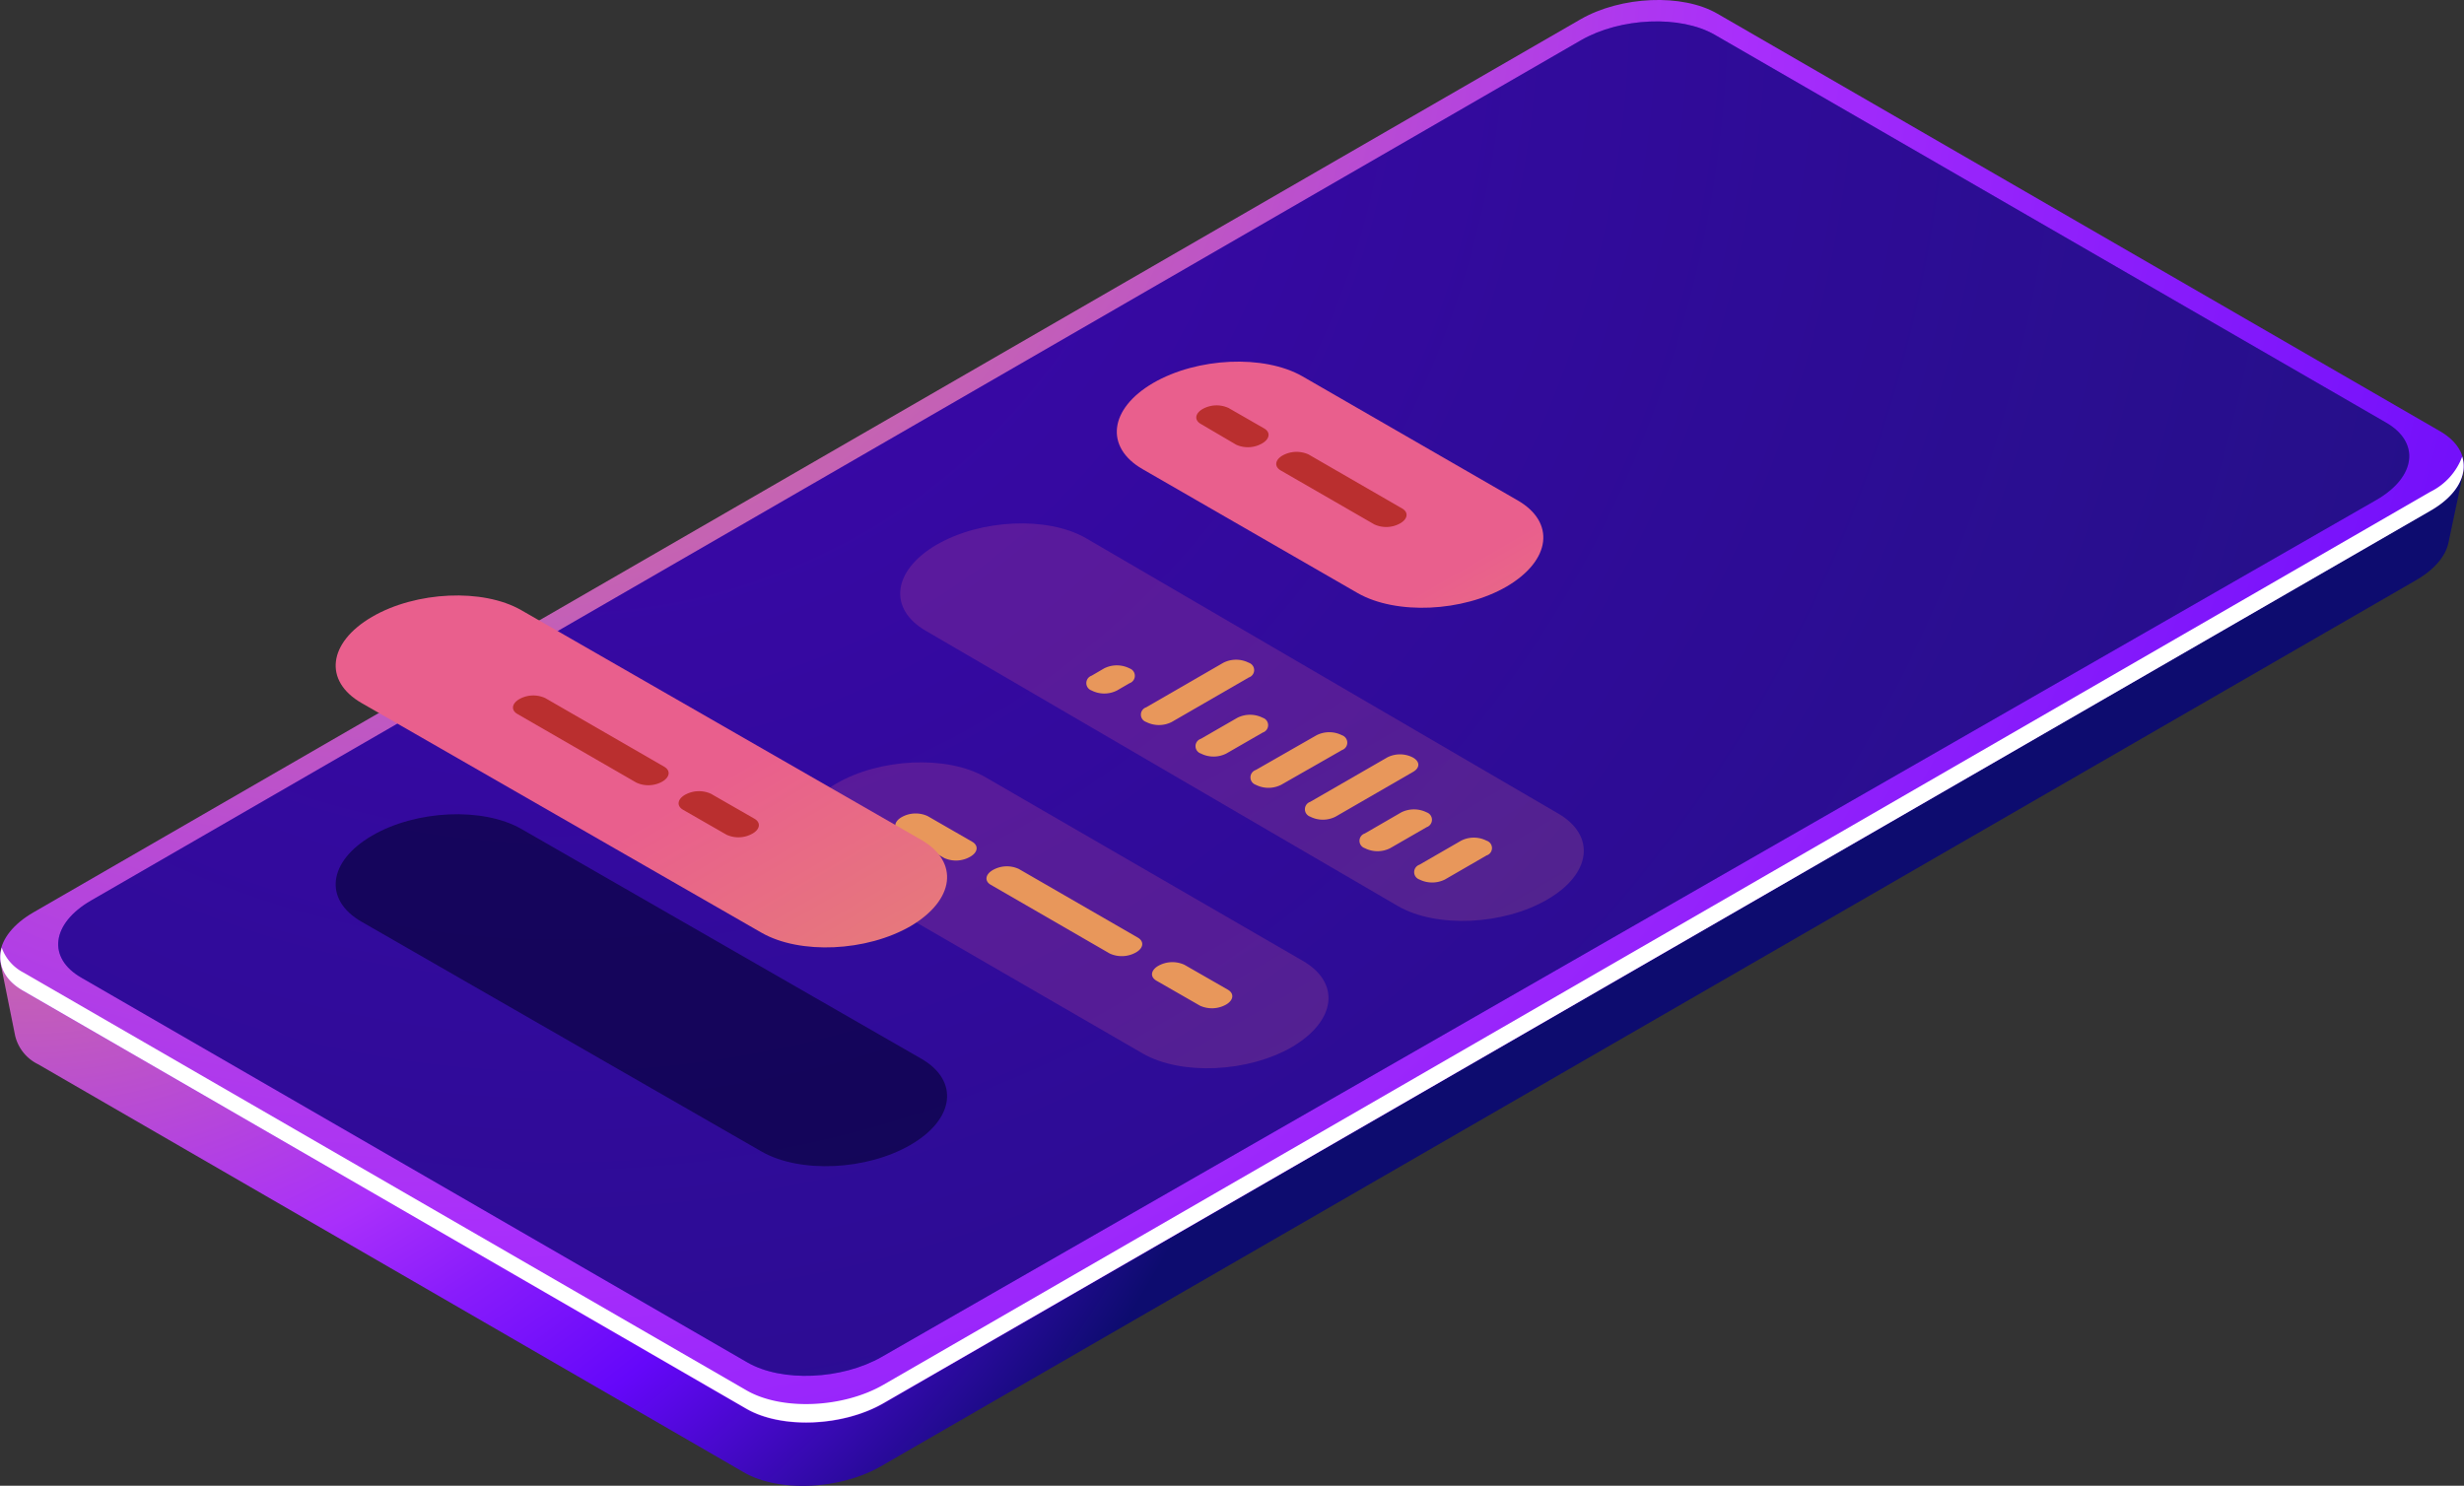
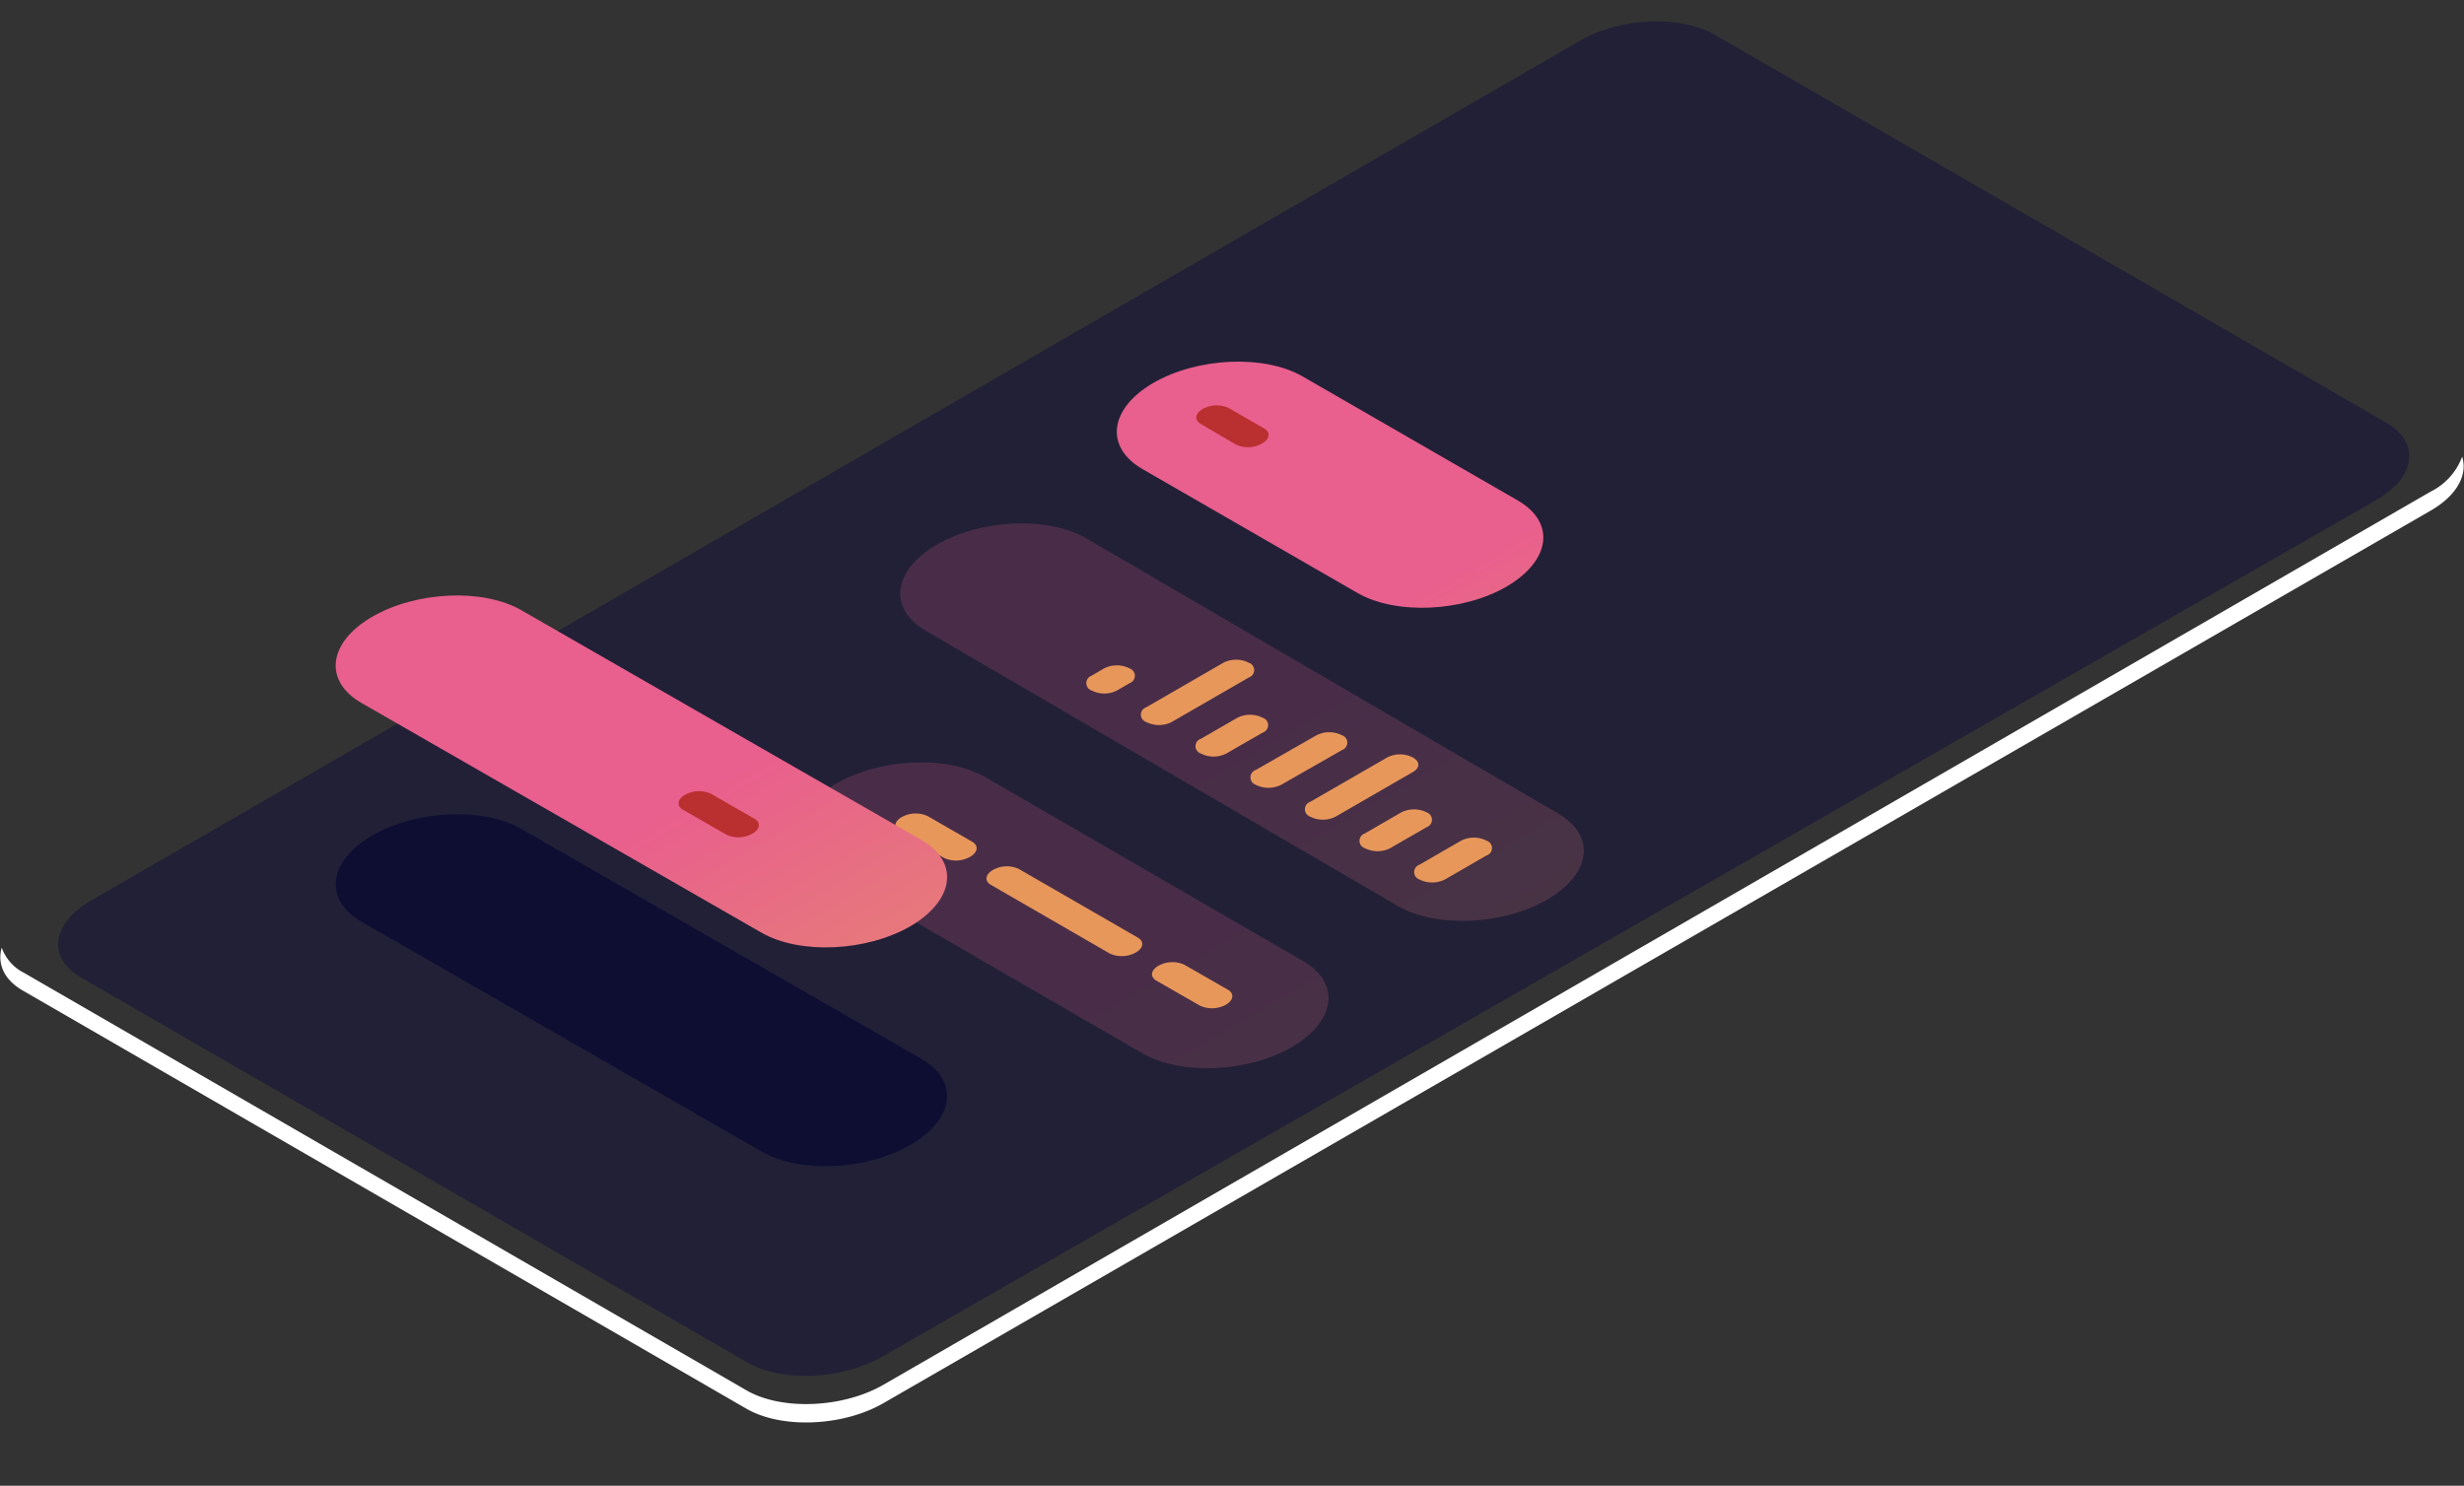
<svg xmlns="http://www.w3.org/2000/svg" xmlns:xlink="http://www.w3.org/1999/xlink" data-name="—ÎÓÈ_1" viewBox="0 0 283.72 171.11">
  <rect x="0" y="0" width="283.72" height="171.11" fill="#333333" stroke="none" />
  <defs>
    <style>.cls-1{fill:url(#c);}.cls-2{fill:url(#b);}.cls-3{fill:url(#g);}.cls-4{fill:#06033e;opacity:0.4;}.cls-5{opacity:0.2;}.cls-6{fill:url(#a);}.cls-7{fill:#e8975b;}.cls-8{fill:url(#f);}.cls-9{fill:url(#e);}.cls-10{fill:#fff;}.cls-11{fill:url(#d);}.cls-12{opacity:0.6;}.cls-13{fill:#020230;}.cls-14{fill:#ba2f2f;}</style>
    <radialGradient id="c" cx="260.47" cy="224.57" r="278.28" gradientUnits="userSpaceOnUse">
      <stop stop-color="#e39a65" offset="0" />
      <stop stop-color="#a92ffb" offset=".28" />
      <stop stop-color="#891cfb" offset=".33" />
      <stop stop-color="#6507fa" offset=".4" />
      <stop stop-color="#0d0c6f" offset=".54" />
    </radialGradient>
    <radialGradient id="b" cx="307.57" cy="143.71" r="367.34" gradientUnits="userSpaceOnUse">
      <stop stop-color="#e39a65" offset="0" />
      <stop stop-color="#a92ffb" offset=".41" />
      <stop stop-color="#891cfb" offset=".55" />
      <stop stop-color="#6507fa" offset=".73" />
      <stop stop-color="#6308f8" offset=".74" />
      <stop stop-color="#3919bb" offset="1" />
    </radialGradient>
    <radialGradient id="g" cx="321.85" cy="153.33" r="230.76" gradientUnits="userSpaceOnUse">
      <stop stop-color="#6507fa" offset="0" />
      <stop stop-color="#3919bb" offset="1" />
    </radialGradient>
    <linearGradient id="a" x1="7370.8" x2="7423.4" y1="4294.8" y2="4294.8" gradientTransform="matrix(-.5 -.86 -.86 .5 7813 4490.4)" gradientUnits="userSpaceOnUse">
      <stop stop-color="#e39a65" offset="0" />
      <stop stop-color="#e95f8d" offset="1" />
    </linearGradient>
    <linearGradient id="f" x1="7370.6" x2="7441.4" y1="4265.9" y2="4265.9" xlink:href="#a" />
    <linearGradient id="e" x1="7404.2" x2="7444.9" y1="4243.4" y2="4243.4" xlink:href="#a" />
    <linearGradient id="d" x1="7404.9" x2="7466.9" y1="4328.5" y2="4328.5" xlink:href="#a" />
  </defs>
  <title>illu307</title>
-   <path class="cls-1" transform="translate(-257.47 -153.18)" d="M534.17,209.34l.1.12L455.52,164c-4-2.32-11-2-15.67.65L263.44,266.45l-5.89-2.25,1.66,8.25h0a4.94,4.94,0,0,0,2.65,3.3l81.27,47c4,2.32,11,2,15.67-.64L535.67,220c2.18-1.26,3.43-2.82,3.74-4.36h0l1.69-8Z" />
-   <path class="cls-2" transform="translate(-257.47 -153.18)" d="m343.42 315.46-83.22-48.1c-4.05-2.33-3.54-6.41 1.13-9.11l178.12-102.84c4.67-2.69 11.74-3 15.78-0.65l83.23 48.1c4 2.34 3.54 6.42-1.13 9.11l-178.12 102.84c-4.67 2.7-11.74 2.99-15.79 0.65z" />
-   <path class="cls-3" transform="translate(-257.47 -153.18)" d="m343.53 310.09-76.67-44.3c-4-2.28-3.46-6.27 1.1-8.9l171.54-99.07c4.57-2.63 11.47-2.92 15.43-0.63l77.29 44.66c3.95 2.28 3.46 6.26-1.11 8.9l-172.11 98.7c-4.61 2.64-11.51 2.93-15.47 0.64z" />
  <path class="cls-4" transform="translate(-257.47 -153.18)" d="m343.53 310.09-76.67-44.3c-4-2.28-3.46-6.27 1.1-8.9l171.54-99.07c4.57-2.63 11.47-2.92 15.43-0.63l77.29 44.66c3.95 2.28 3.46 6.26-1.11 8.9l-172.11 98.7c-4.61 2.64-11.51 2.93-15.47 0.64z" />
  <g class="cls-5">
    <path class="cls-6" transform="translate(-257.47 -153.18)" d="m352.53 253.37 36.54 21.15c4.42 2.53 12.11 2.18 17.19-0.77 5.07-3 5.61-7.4 1.19-9.93l-36.54-21.15c-4.41-2.53-12.11-2.18-17.18 0.77-5.08 2.96-5.61 7.4-1.2 9.93z" />
  </g>
  <path class="cls-7" transform="translate(-257.47 -153.18)" d="M366.2,252l-5.13-3c-.76-.44-.66-1.2.22-1.71h0a3.29,3.29,0,0,1,3-.12l5.12,2.95c.76.44.67,1.21-.21,1.72h0A3.29,3.29,0,0,1,366.2,252Z" />
  <path class="cls-7" transform="translate(-257.47 -153.18)" d="M385.26,263l-13.69-7.91c-.76-.43-.66-1.2.22-1.71h0a3.27,3.27,0,0,1,3-.12l13.69,7.9c.76.44.67,1.21-.21,1.71h0A3.33,3.33,0,0,1,385.26,263Z" />
  <path class="cls-7" transform="translate(-257.47 -153.18)" d="M395.64,269l-5-2.87c-.77-.44-.67-1.21.21-1.72h0a3.32,3.32,0,0,1,3-.12l5,2.87c.76.44.67,1.21-.21,1.72h0A3.32,3.32,0,0,1,395.64,269Z" />
  <g class="cls-5">
    <path class="cls-8" transform="translate(-257.47 -153.18)" d="m364.11 225.85 54.36 31.7c4.41 2.53 12.11 2.18 17.18-0.78 5.08-2.95 5.61-7.39 1.2-9.92l-54.35-31.7c-4.42-2.53-12.11-2.18-17.19 0.77-5.07 2.96-5.61 7.4-1.2 9.93z" />
  </g>
  <path class="cls-7" transform="translate(-257.47 -153.18)" d="M387.54,230.16a3.24,3.24,0,0,0-2.94,0l-1.44.84a.9.9,0,0,0,0,1.7,3.22,3.22,0,0,0,2.93,0l1.45-.84A.9.9,0,0,0,387.54,230.16Z" />
  <path class="cls-7" transform="translate(-257.47 -153.18)" d="m401.27 229.51a3.24 3.24 0 0 0-2.94 0l-8.88 5.13a0.89 0.89 0 0 0 0 1.69 3.24 3.24 0 0 0 2.94 0l8.88-5.13a0.89 0.89 0 0 0 0-1.69z" />
  <path class="cls-7" transform="translate(-257.47 -153.18)" d="M428.64,250a3.22,3.22,0,0,0-2.93,0l-4.8,2.77a.9.9,0,0,0,0,1.7,3.3,3.3,0,0,0,2.94,0l4.79-2.77A.89.89,0,0,0,428.64,250Z" />
  <path class="cls-7" transform="translate(-257.47 -153.18)" d="m421.75 246.74a3.28 3.28 0 0 0-2.93 0l-4.2 2.43a0.89 0.89 0 0 0 0 1.69 3.22 3.22 0 0 0 2.93 0l4.2-2.42a0.9 0.9 0 0 0 0-1.7z" />
  <path class="cls-7" transform="translate(-257.47 -153.18)" d="m420.14 240.41a3.22 3.22 0 0 0-2.93 0l-8.88 5.12a0.9 0.9 0 0 0 0 1.7 3.22 3.22 0 0 0 2.93 0l8.88-5.13c0.86-0.47 0.86-1.22 0-1.69z" />
  <path class="cls-7" transform="translate(-257.47 -153.18)" d="M412,237.86a3.24,3.24,0,0,0-2.94,0l-7,4a.9.9,0,0,0,0,1.7,3.24,3.24,0,0,0,2.94,0l7-4A.9.9,0,0,0,412,237.86Z" />
  <path class="cls-7" transform="translate(-257.47 -153.18)" d="m402.88 235.85a3.24 3.24 0 0 0-2.94 0l-4.2 2.42a0.89 0.89 0 0 0 0 1.69 3.24 3.24 0 0 0 2.94 0l4.2-2.42a0.89 0.89 0 0 0 0-1.69z" />
  <path class="cls-9" transform="translate(-257.47 -153.18)" d="m389.05 207.22 24.76 14.27c4.41 2.52 12.11 2.18 17.18-0.78 5.08-3 5.61-7.4 1.2-9.92l-24.75-14.27c-4.42-2.53-12.11-2.18-17.19 0.77-5.07 2.96-5.61 7.4-1.2 9.93z" />
  <path class="cls-10" transform="translate(-257.47 -153.18)" d="M537.33,209.81,359.21,312.65c-4.67,2.7-11.74,3-15.79.65L260.2,265.2a5.18,5.18,0,0,1-2.53-2.88c-.53,1.86.25,3.73,2.53,5l83.22,48.1c4.05,2.34,11.12,2.05,15.79-.65L537.33,212c3.08-1.77,4.3-4.15,3.65-6.23A7.35,7.35,0,0,1,537.33,209.81Z" />
  <path class="cls-11" transform="translate(-257.47 -153.18)" d="m299.11 234.15 46.05 26.45c4.41 2.53 12.1 2.18 17.18-0.77 5.07-3 5.61-7.4 1.2-9.93l-46.05-26.45c-4.41-2.53-12.11-2.18-17.18 0.77-5.08 2.96-5.61 7.4-1.2 9.93z" />
  <g class="cls-12">
    <path class="cls-13" transform="translate(-257.47 -153.18)" d="m299.11 259.34 46.05 26.46c4.41 2.53 12.1 2.18 17.18-0.78 5.07-2.95 5.61-7.39 1.2-9.92l-46.05-26.46c-4.41-2.52-12.11-2.18-17.18 0.78-5.08 2.95-5.61 7.4-1.2 9.92z" />
  </g>
-   <path class="cls-14" transform="translate(-257.47 -153.18)" d="m330.74 243.31-13.69-7.9c-0.76-0.44-0.66-1.2 0.21-1.71a3.29 3.29 0 0 1 3-0.12l13.69 7.9c0.76 0.44 0.66 1.2-0.21 1.71a3.29 3.29 0 0 1-3 0.12z" />
  <path class="cls-14" transform="translate(-257.47 -153.18)" d="m341.12 249.31-5-2.87c-0.76-0.44-0.66-1.21 0.22-1.72a3.32 3.32 0 0 1 3-0.12l5 2.87c0.76 0.44 0.66 1.21-0.22 1.71a3.27 3.27 0 0 1-3 0.13z" />
  <path class="cls-14" transform="translate(-257.47 -153.18)" d="M399.82,204.4,395.73,202c-.76-.44-.66-1.2.21-1.71h0a3.29,3.29,0,0,1,3-.12l4.09,2.35c.76.44.66,1.21-.22,1.72h0A3.27,3.27,0,0,1,399.82,204.4Z" />
-   <path class="cls-14" transform="translate(-257.47 -153.18)" d="M415.71,213.57l-10.77-6.21c-.76-.44-.67-1.21.21-1.72h0a3.32,3.32,0,0,1,3-.12l10.77,6.22c.76.44.66,1.2-.22,1.71h0A3.27,3.27,0,0,1,415.71,213.57Z" />
</svg>